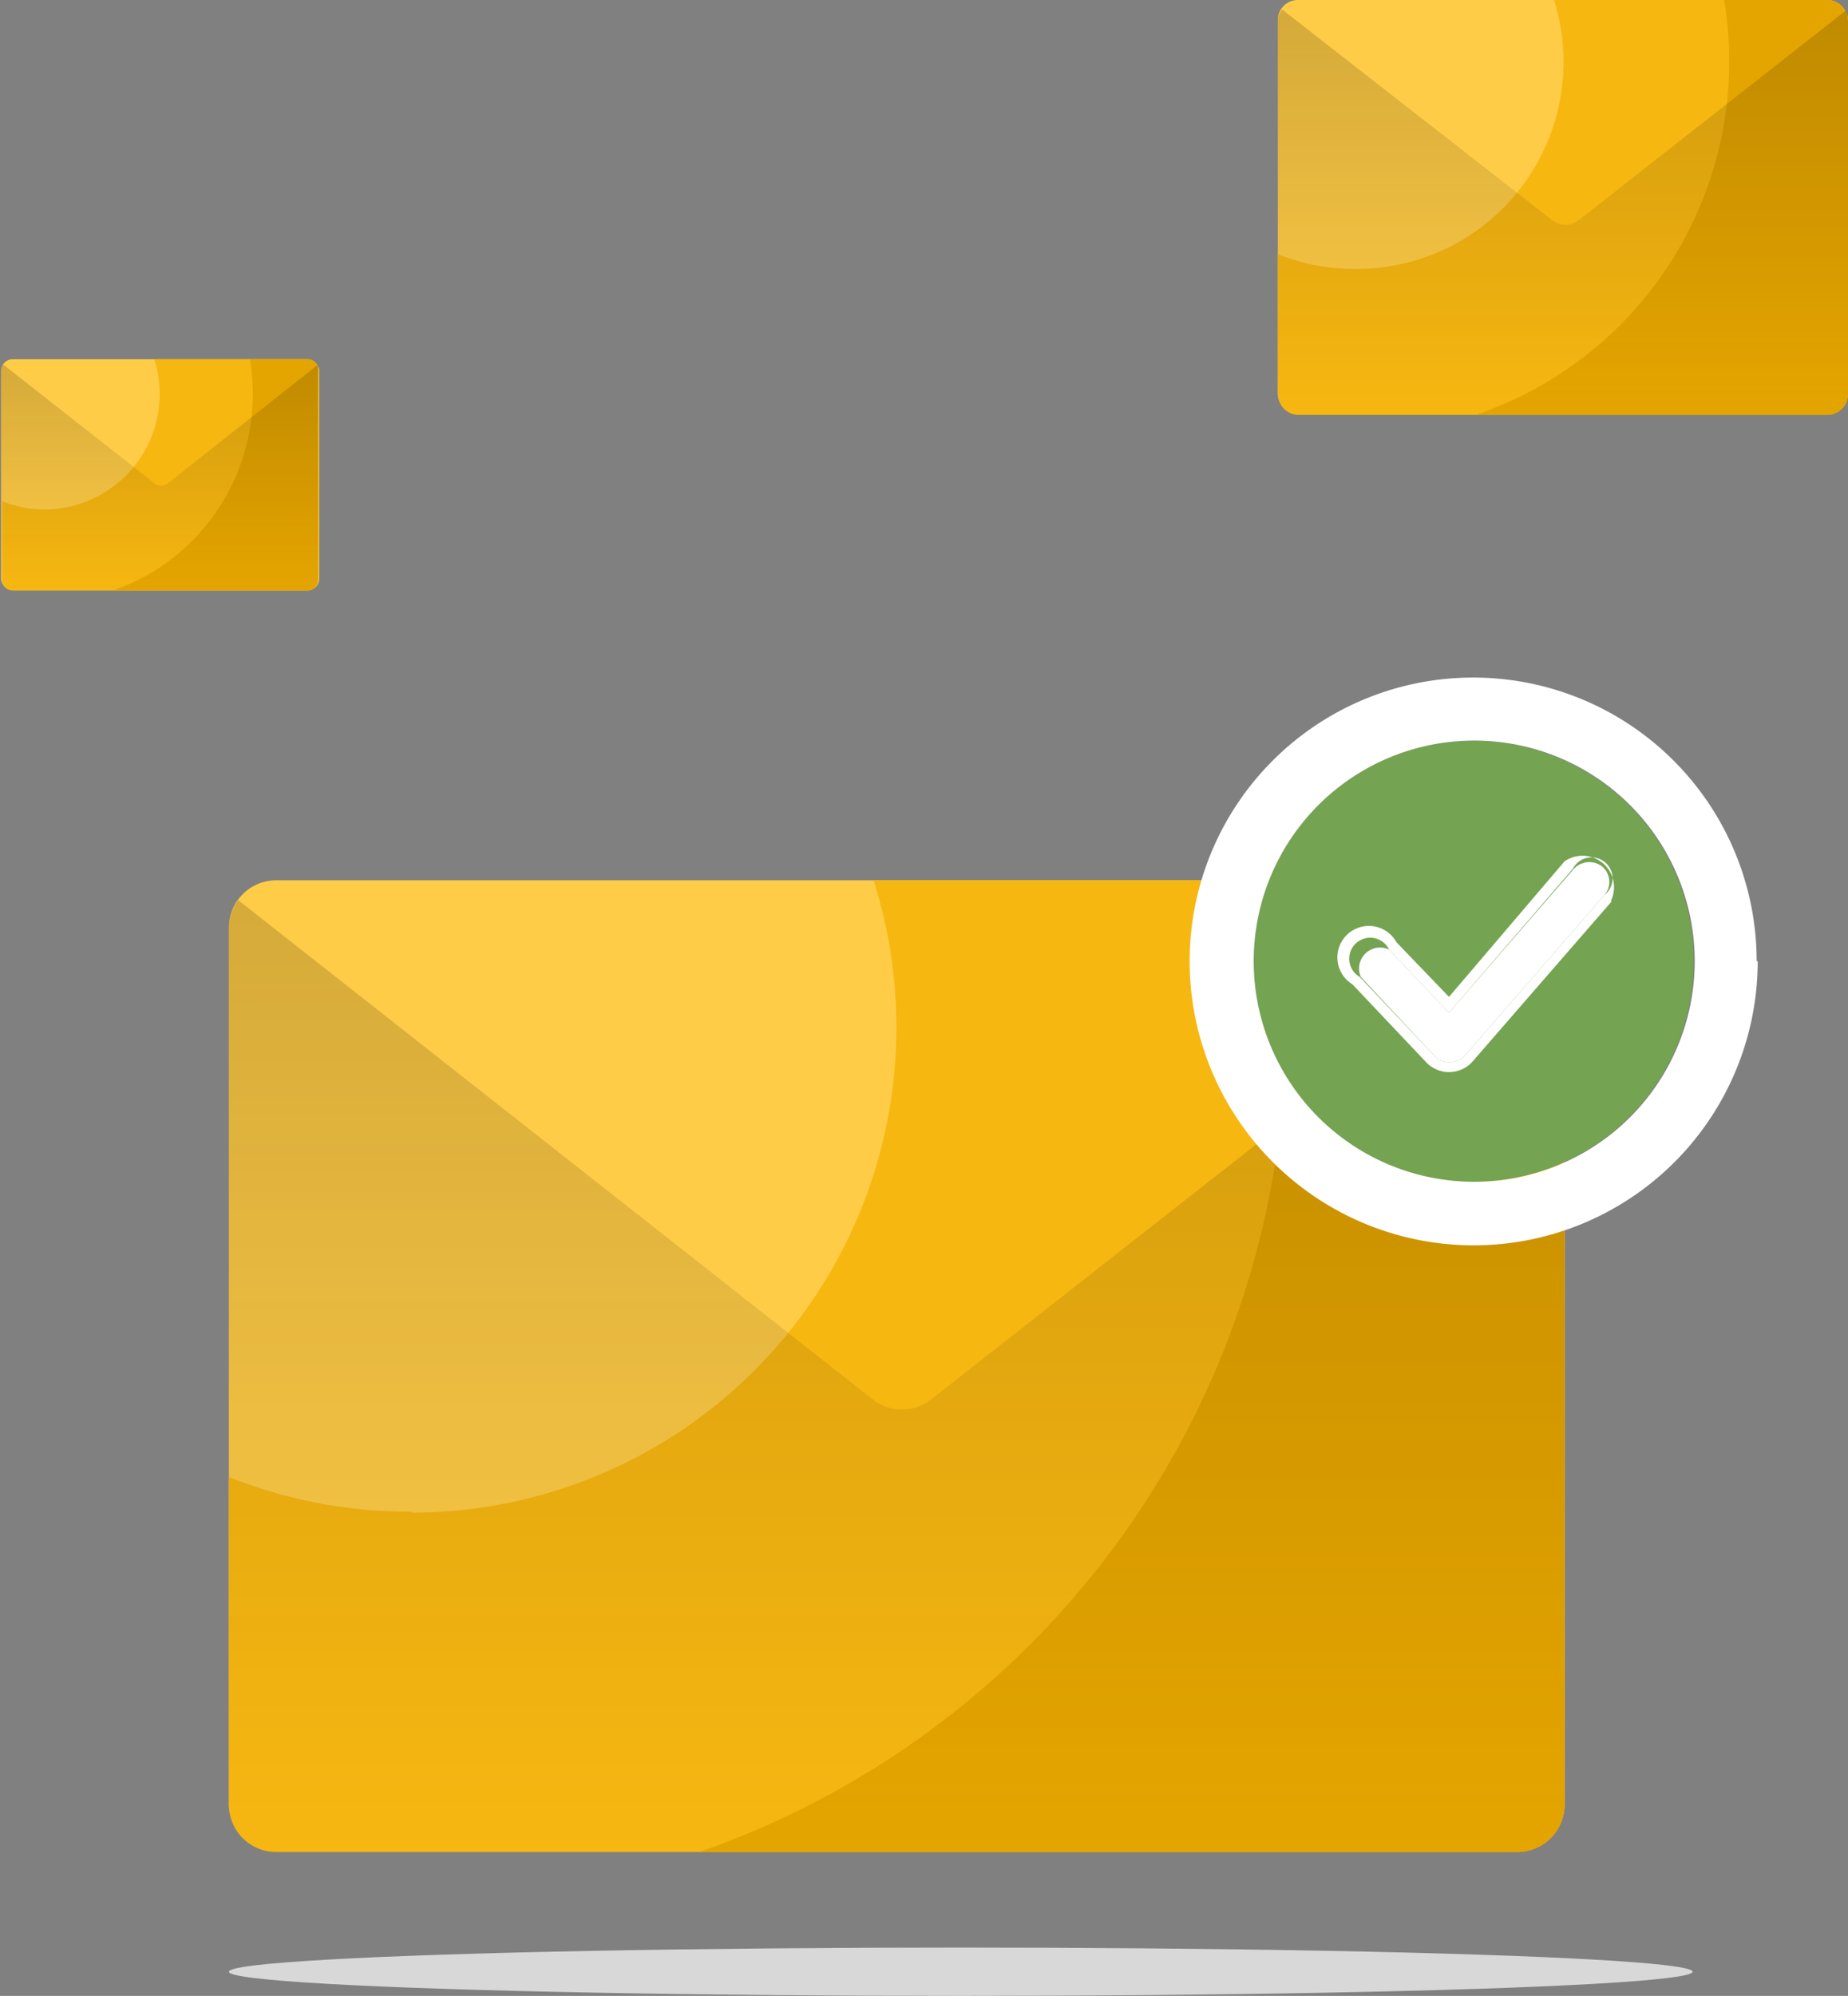
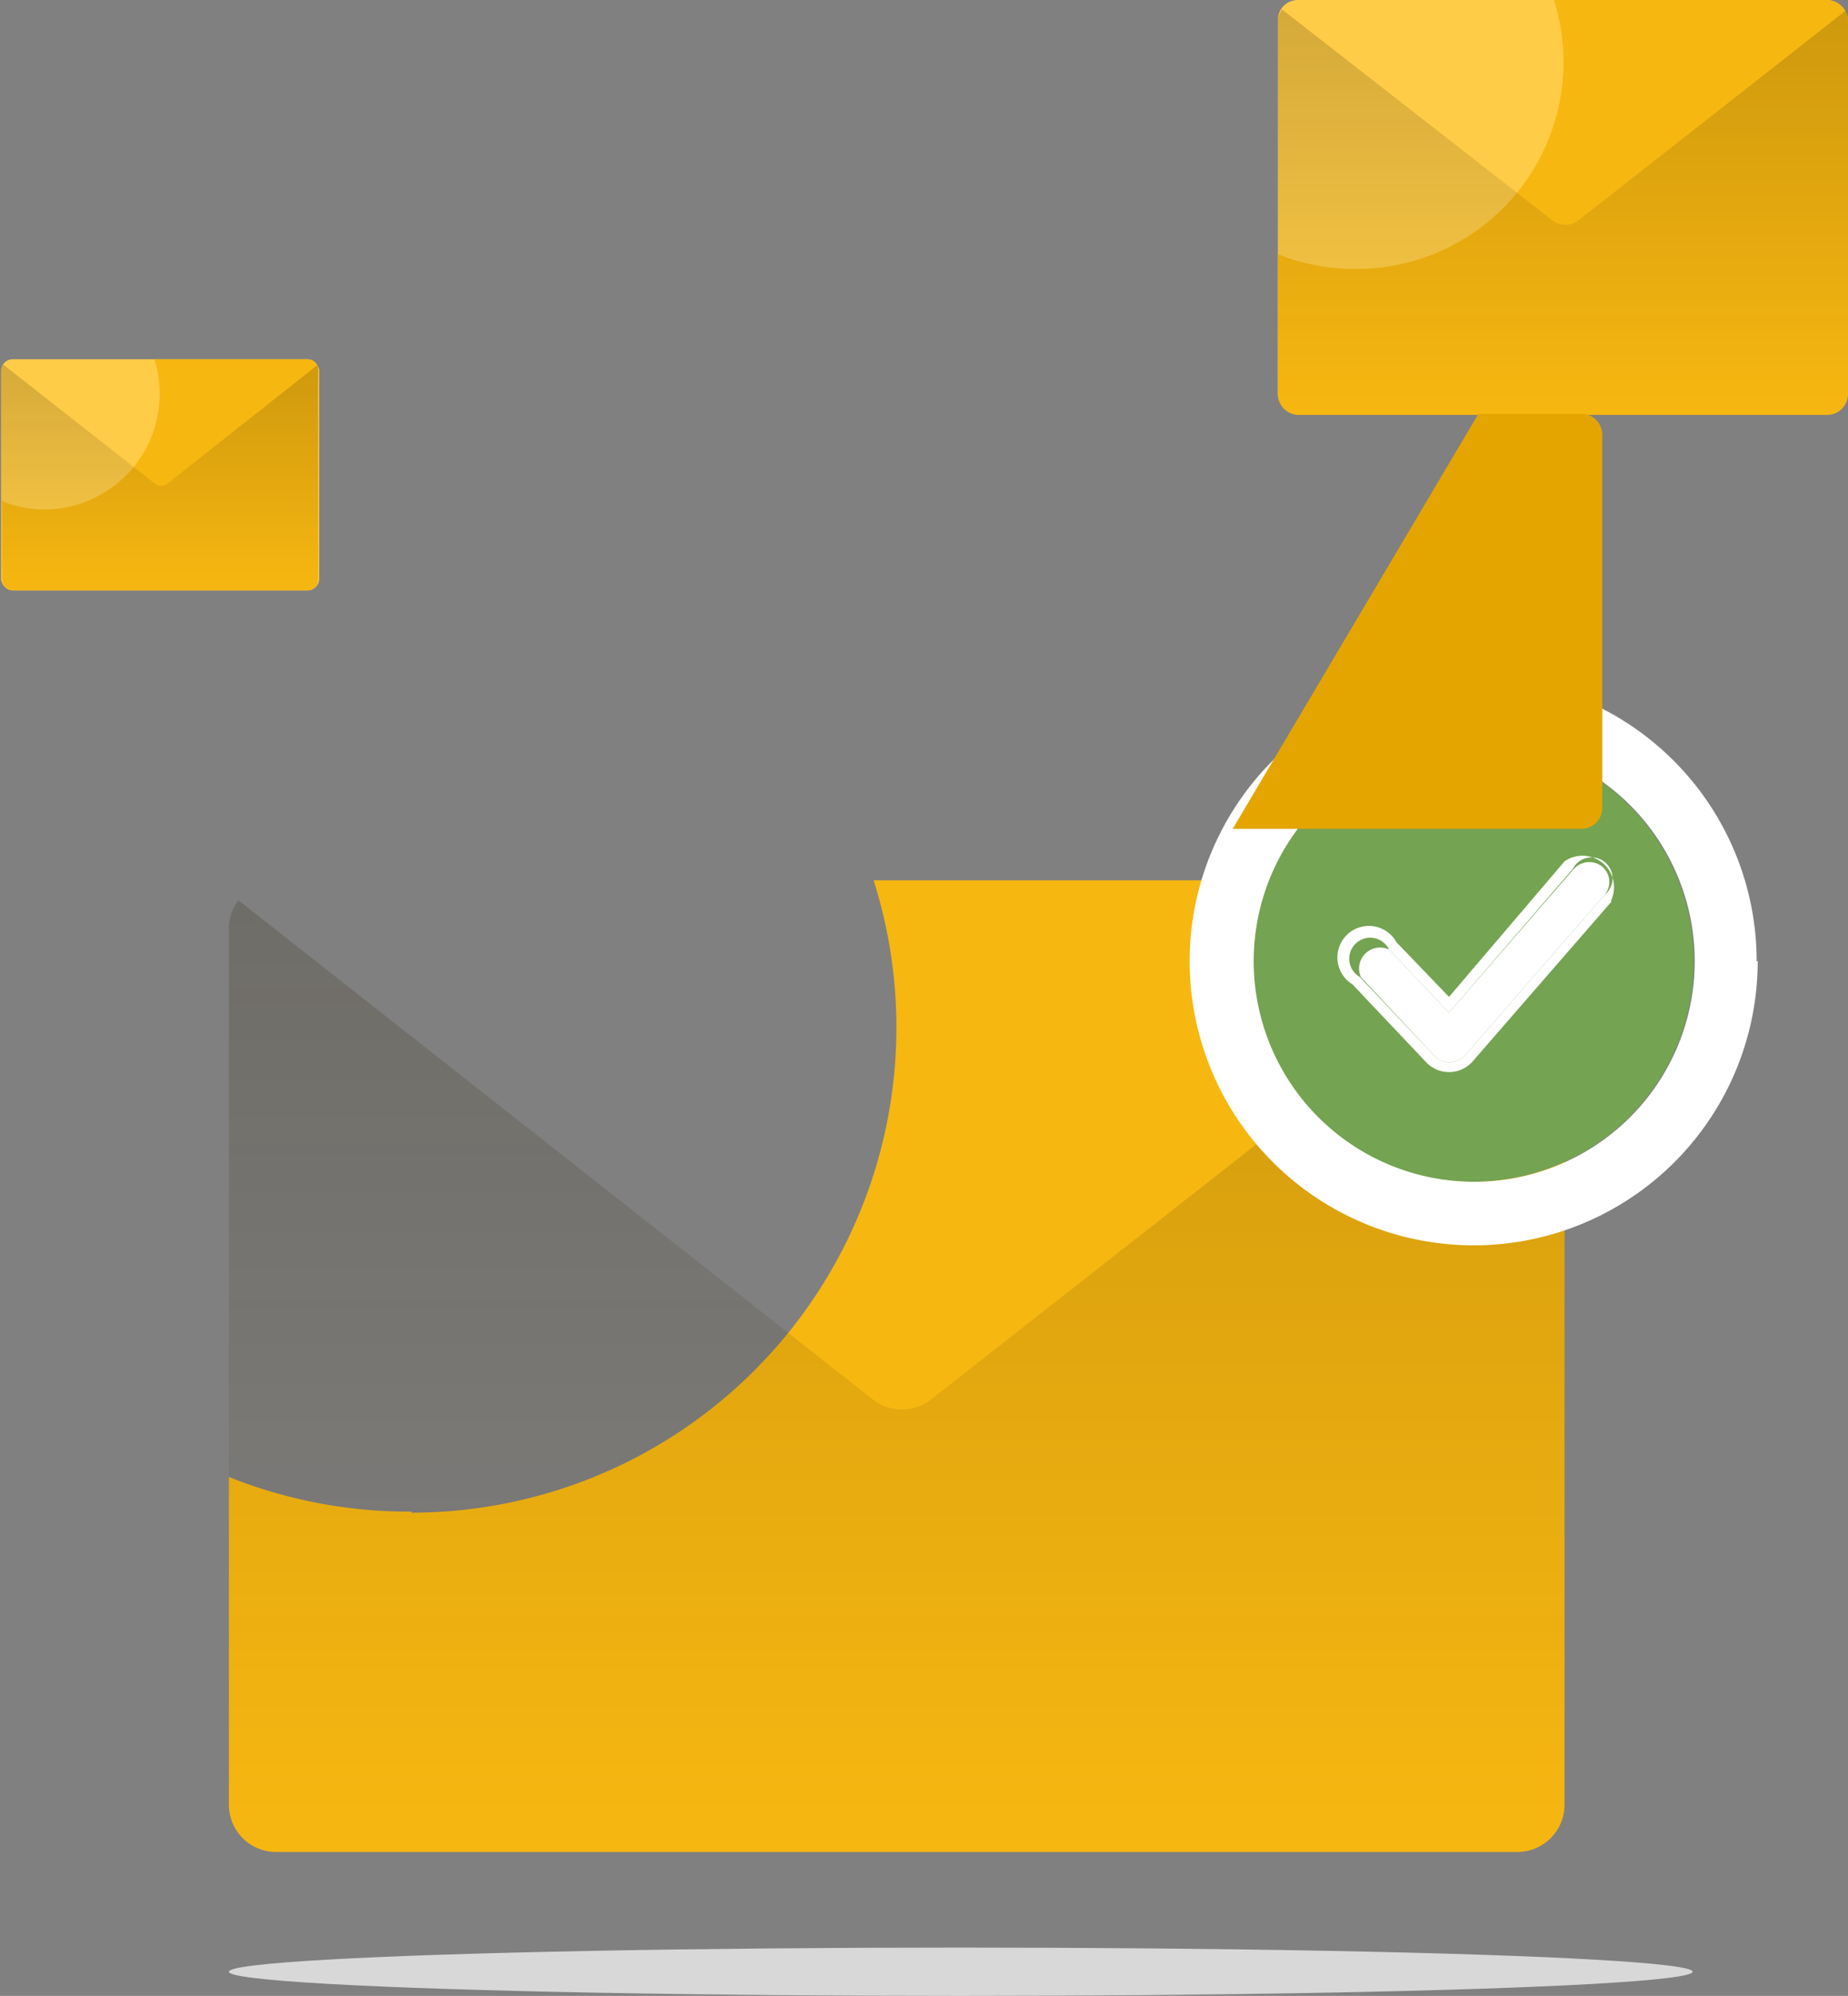
<svg xmlns="http://www.w3.org/2000/svg" fill="none" viewBox="0 0 176 190">
  <rect x="0" y="0" width="176" height="190" fill="#808080" stroke="none" />
-   <rect width="127.2" height="92.4" x="21.8" y="83.8" fill="#FFCC47" rx="4.5" />
  <ellipse cx="91.5" cy="187.7" fill="#D8D8D8" rx="69.7" ry="2.3" />
  <path fill="#F7B711" fill-rule="evenodd" d="M39.2 144a46.2 46.2 0 0 0 44-60.2h61.3a4.5 4.5 0 0 1 4.5 4.6v83.3a4.5 4.5 0 0 1-4.5 4.6H26.3a4.5 4.5 0 0 1-4.5-4.6v-31.1a46.1 46.1 0 0 0 17.4 3.3z" clip-rule="evenodd" />
-   <path fill="#E5A500" fill-rule="evenodd" d="M66.6 176.3a83.2 83.2 0 0 0 54.7-92.5h23.2a4.5 4.5 0 0 1 4.5 4.6v83.3a4.5 4.5 0 0 1-4.5 4.6h-78z" clip-rule="evenodd" />
  <path fill="url(#a)" fill-rule="evenodd" d="M22.7 85.7a4.5 4.5 0 0 0-.9 2.7v83.3a4.5 4.5 0 0 0 4.5 4.5h118.2a4.5 4.5 0 0 0 4.5-4.5V88.4c0-.8-.2-1.5-.5-2.1l-59.8 46.9a4.5 4.5 0 0 1-5.6 0L22.7 85.7zm3.6-1.9h118.2H26.3z" clip-rule="evenodd" opacity=".2" />
  <path fill="#74A352" d="M161.3 91.5a21 21 0 1 1-42 0 21 21 0 0 1 42 0z" />
  <path fill="#fff" fill-rule="evenodd" d="M167.4 91.5a27 27 0 1 1-54.1 0 27 27 0 0 1 54 0zm-27 21a21 21 0 1 0 0-42 21 21 0 0 0 0 42z" clip-rule="evenodd" />
  <rect width="54.2" height="39.4" x="121.7" fill="#FFCC47" rx="1.9" />
  <path fill="#F7B711" fill-rule="evenodd" d="M129.1 25.6A19.7 19.7 0 0 0 148 0h26c1.1 0 2 .9 2 2v35.5a2 2 0 0 1-2 2h-50.3a2 2 0 0 1-2-2V24.2a19.7 19.7 0 0 0 7.4 1.4z" clip-rule="evenodd" />
-   <path fill="#E5A500" fill-rule="evenodd" d="M140.8 39.4A35.5 35.5 0 0 0 164.2 0h9.9c1 0 1.9.9 1.9 2v35.5a2 2 0 0 1-2 2h-33.2z" clip-rule="evenodd" />
+   <path fill="#E5A500" fill-rule="evenodd" d="M140.8 39.4h9.9c1 0 1.9.9 1.9 2v35.5a2 2 0 0 1-2 2h-33.2z" clip-rule="evenodd" />
  <path fill="url(#b)" fill-rule="evenodd" d="M147.9 21a2 2 0 0 0 2.4 0l25.5-20 .2 1v35.5a2 2 0 0 1-2 1.9h-50.3a2 2 0 0 1-2-2V2c0-.4.2-.8.4-1.1L148 21.1z" clip-rule="evenodd" opacity=".2" />
  <rect width="30.3" height="22" x=".1" y="34.2" fill="#FFCC47" rx="1.1" />
  <path fill="#F7B711" fill-rule="evenodd" d="M4.2 48.5a11 11 0 0 0 10.5-14.3h14.6c.6 0 1 .5 1 1.1v19.9c0 .5-.4 1-1 1H1.2a1 1 0 0 1-1-1v-7.5c1.2.5 2.6.8 4 .8z" clip-rule="evenodd" />
-   <path fill="#E5A500" fill-rule="evenodd" d="M10.8 56.2a19.8 19.8 0 0 0 13-22h5.5c.6 0 1 .5 1 1.1v19.9c0 .5-.4 1-1 1H10.8z" clip-rule="evenodd" />
  <path fill="url(#c)" fill-rule="evenodd" d="M.3 34.7a1 1 0 0 0-.2.6v19.8c0 .6.5 1.1 1 1.1h28.2c.6 0 1-.5 1-1V34.7L16 46a1 1 0 0 1-1.3 0L.3 34.7zm.9-.5h28.1H1.2z" clip-rule="evenodd" opacity=".2" />
  <path fill="#fff" fill-rule="evenodd" d="M152.6 82.5c.8.7.9 1.9.2 2.7l-13.3 15.3a2 2 0 0 1-2.9 0l-7-7.5a2 2 0 0 1 2.7-2.6l5.7 6 11.9-13.7a2 2 0 0 1 2.7-.2z" clip-rule="evenodd" />
  <path fill="#fff" fill-rule="evenodd" d="m153.5 85.8-13.3 15.3a3 3 0 0 1-4.3.1l-7.1-7.5a3 3 0 1 1 4.2-4l5 5.2L149 82a3 3 0 0 1 4.4 3.8zM138 96.4l-5.7-6a2 2 0 1 0-2.8 2.6l7.1 7.5a2 2 0 0 0 2.9 0l13.3-15.3a2 2 0 1 0-3-2.5L138 96.4z" clip-rule="evenodd" />
  <defs>
    <linearGradient id="a" x1="85.7" x2="85.7" y1="83.6" y2="176.2" gradientUnits="userSpaceOnUse">
      <stop stop-color="#2B1F00" />
      <stop offset="1" stop-color="#2B1F00" stop-opacity="0" />
    </linearGradient>
    <linearGradient id="b" x1="149" x2="149" y1=".7" y2="39.4" gradientUnits="userSpaceOnUse">
      <stop stop-color="#2B1F00" />
      <stop offset="1" stop-color="#2B1F00" stop-opacity="0" />
    </linearGradient>
    <linearGradient id="c" x1="15.3" x2="15.3" y1="34.2" y2="56.2" gradientUnits="userSpaceOnUse">
      <stop stop-color="#2B1F00" />
      <stop offset="1" stop-color="#2B1F00" stop-opacity="0" />
    </linearGradient>
  </defs>
</svg>